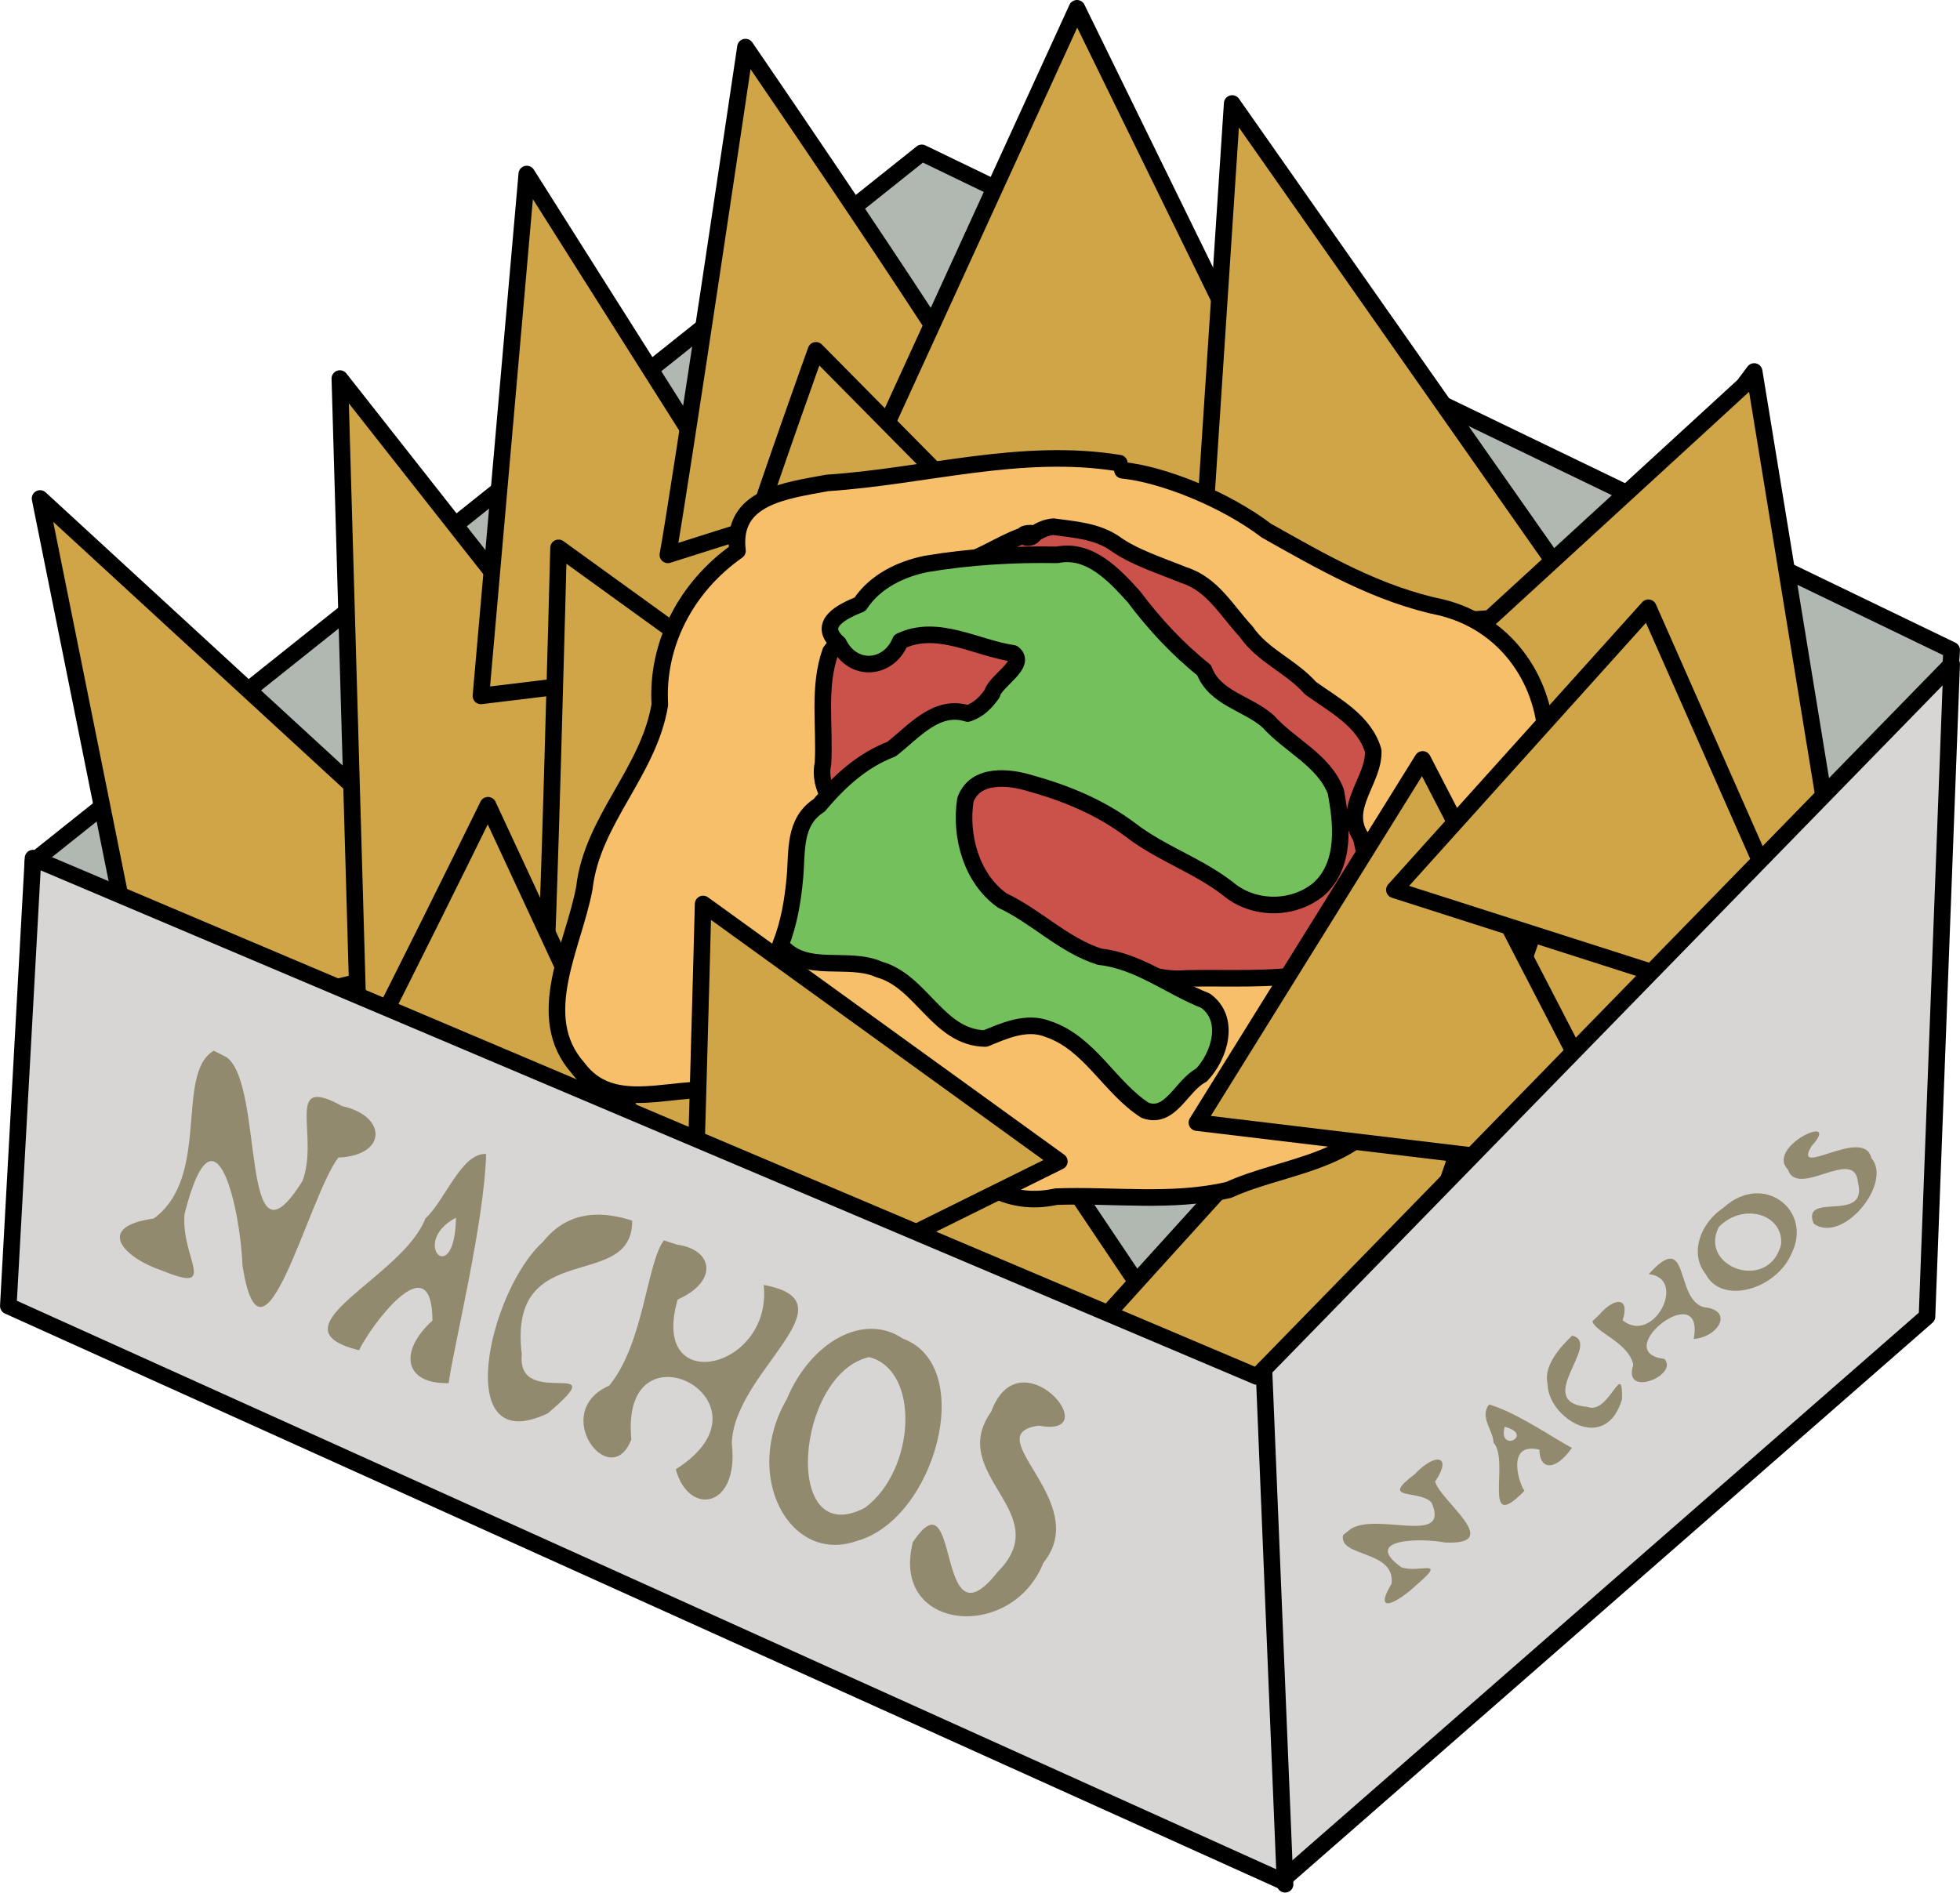
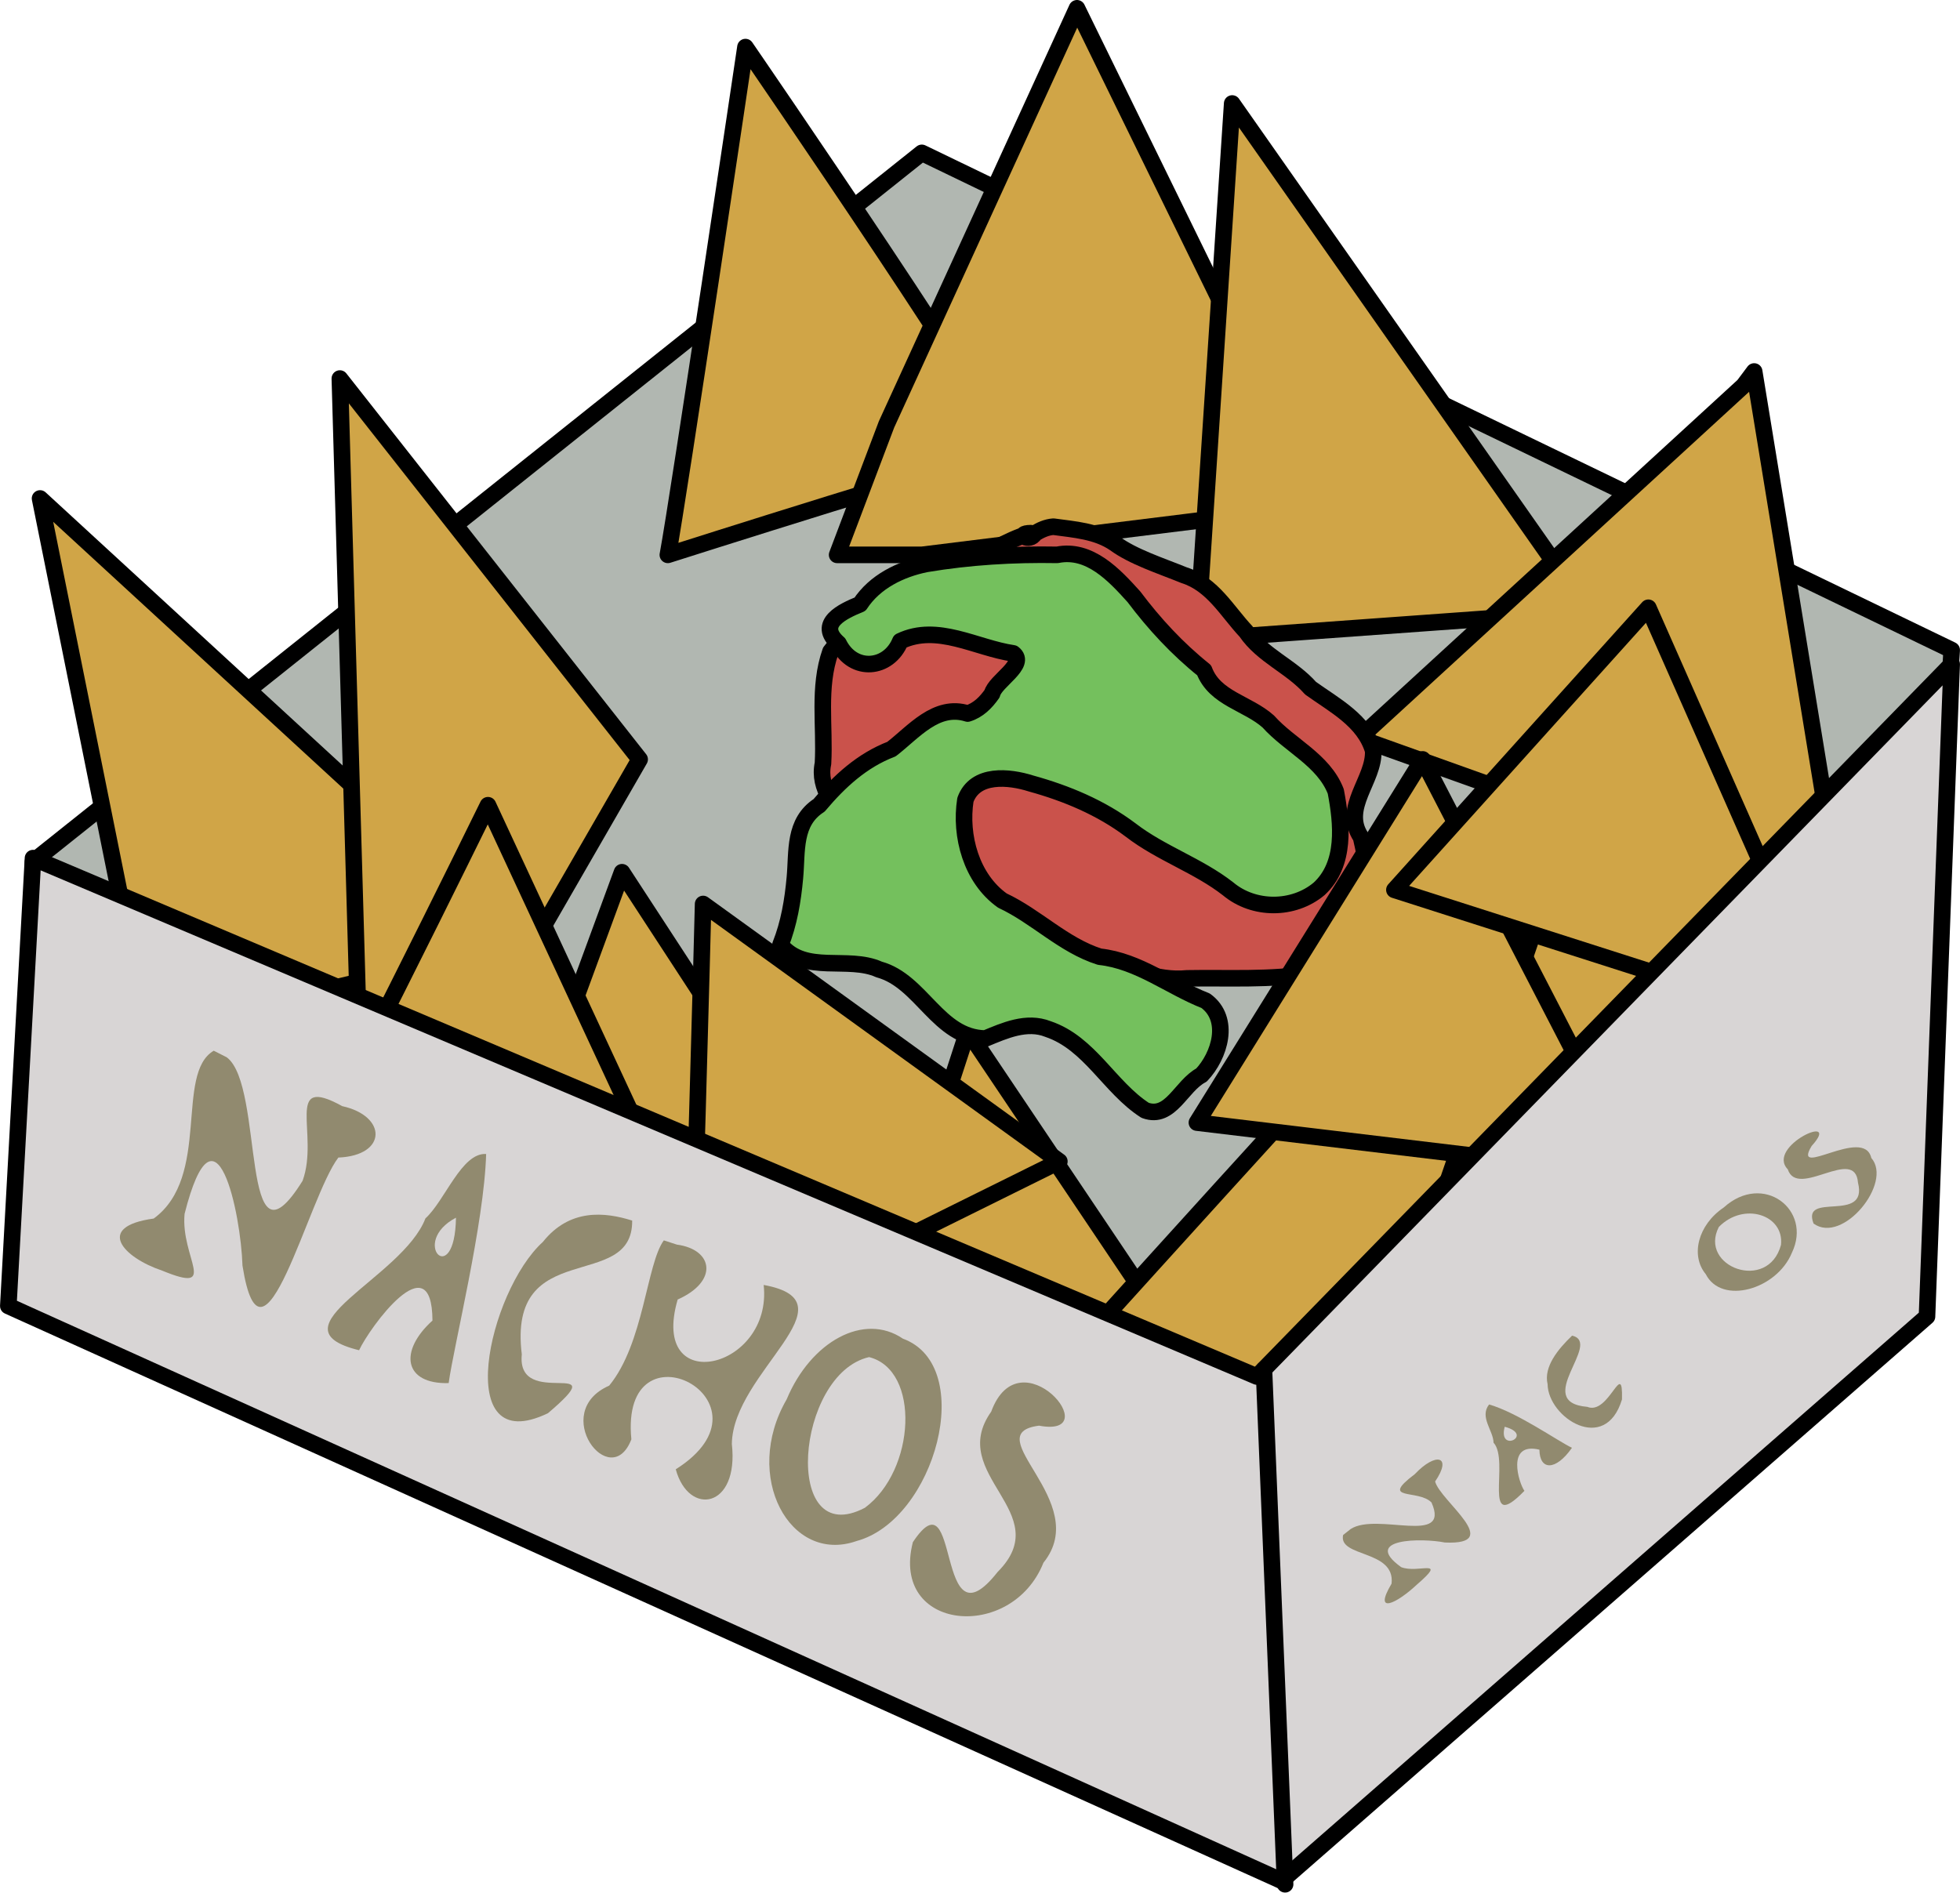
<svg xmlns="http://www.w3.org/2000/svg" width="166.89mm" height="161.19mm" version="1.1" viewBox="0 0 591.33 571.15">
  <g transform="translate(-59.219 -199.63)">
    <g>
      <path d="m69.168 459.65 268.16-213.89 310.72 150.04-11.705 201.12-193.67 164.94-375.63-167.07z" fill="#b1b7b1" fill-rule="evenodd" stroke="#000" stroke-linecap="round" stroke-linejoin="round" stroke-width="5" />
      <path d="m104.28 513.92-32.988-163.87 145.78 134.08-111.73 26.603z" fill="#d0a547" fill-rule="evenodd" stroke="#000" stroke-linecap="round" stroke-linejoin="round" stroke-width="5" />
      <path d="m168.13 536.26-6.385-222.4 90.45 114.92-52.142 90.45z" fill="#d0a547" fill-rule="evenodd" stroke="#000" stroke-linecap="round" stroke-linejoin="round" stroke-width="5" />
-       <path d="m204.31 409.63 13.834-157.49 91.514 144.72z" fill="#d0a547" fill-rule="evenodd" stroke="#000" stroke-linecap="round" stroke-linejoin="round" stroke-width="5" />
      <path d="m260.71 367.07c3.192-17.026 23.411-153.23 23.411-153.23s84.065 122.37 78.745 122.37c-5.321 0-102.16 30.859-102.16 30.859z" fill="#d0a547" fill-rule="evenodd" stroke="#000" stroke-linecap="round" stroke-linejoin="round" stroke-width="5" />
      <path d="m326.68 327.7 57.462-125.57 73.424 150.04-120.25 14.898h-25.539z" fill="#d0a547" fill-rule="evenodd" stroke="#000" stroke-linecap="round" stroke-linejoin="round" stroke-width="5" />
-       <path d="m223.47 497.96c1.064-8.513 4.256-133.01 4.256-133.01l107.48 77.681z" fill="#d0a547" fill-rule="evenodd" stroke="#000" stroke-linecap="round" stroke-linejoin="round" stroke-width="5" />
      <path d="m420.33 392.61 10.641-161.75 107.48 153.23z" fill="#d0a547" fill-rule="evenodd" stroke="#000" stroke-linecap="round" stroke-linejoin="round" stroke-width="5" />
      <path d="m308.59 641.61 42.565-130.89 97.899 145.78-144.72-12.769z" fill="#d0a547" fill-rule="evenodd" stroke="#000" stroke-linecap="round" stroke-linejoin="round" stroke-width="5" />
      <path d="m485.24 495.83c-5.321 4.256-112.8 123.44-112.8 123.44l147.91 13.834z" fill="#d0a547" fill-rule="evenodd" stroke="#000" stroke-linecap="round" stroke-linejoin="round" stroke-width="5" />
      <path d="m542.7 420.28-58.527 170.26 126.63-20.218-64.911-148.98z" fill="#d0a547" fill-rule="evenodd" stroke="#000" stroke-linecap="round" stroke-linejoin="round" stroke-width="5" />
      <path d="m585.27 315.99-115.99 106.41 145.78 52.142-26.603-162.81z" fill="#d0a547" fill-rule="evenodd" stroke="#000" stroke-linecap="round" stroke-linejoin="round" stroke-width="5" />
      <path d="m201.12 587.34 45.757-124.5 95.771 146.85z" fill="#d0a547" fill-rule="evenodd" stroke="#000" stroke-linecap="round" stroke-linejoin="round" stroke-width="5" />
      <path d="m147.91 556.48c4.256-3.192 58.527-113.86 58.527-113.86l56.398 121.31z" fill="#d0a547" fill-rule="evenodd" stroke="#000" stroke-linecap="round" stroke-linejoin="round" stroke-width="5" />
-       <path d="m305.4 305.35s-46.821 129.82-39.372 129.82c7.449 0 128.76-39.372 128.76-39.372z" fill="#d0a547" fill-rule="evenodd" stroke="#000" stroke-linecap="round" stroke-linejoin="round" stroke-width="5" />
-       <path d="m396.92 339.4c-29.668-4.855-58.674 4.026-88.157 5.964-12.686 2.373-29.035 4.181-27.047 20.491-15.701 11.026-24.509 28.458-23.426 46.411-3.381 20.414-20.448 34.819-22.778 55.361-3.243 17.496-15.709 38.715-1.911 54.282 12.407 16.564 34.581 1.13 50.179 8.96 19.635 8.952 43.926-7.631 58.297 14.747 10.558 9.841 20.297 18.484 35.772 15.12 17.363-0.621 35.109 1.97 52.096-2.045 16.642-7.623 40.834-8.15 48.543-27.621 8.19-20.028 9.249-44.335 23.494-61.896 13.285-12.804 28.815-25.963 23.751-46.504-0.848-18.797-12.782-34.967-31.345-39.662-19.54-4.04-36.014-13.649-53.101-23.251-12.39-9.438-31.205-16.988-43.436-18.218" fill="#f8bf6b" fill-rule="evenodd" stroke="#000" stroke-linecap="round" stroke-linejoin="round" stroke-width="5" />
      <path d="m267.09 605.43c1.064-8.513 4.256-133.01 4.256-133.01l107.48 77.681z" fill="#d0a547" fill-rule="evenodd" stroke="#000" stroke-linecap="round" stroke-linejoin="round" stroke-width="5" />
      <path d="m371.38 360.68c-1.492 2.738-6.084-0.109-1.186-0.159-7.559 2.049-13.883 7.038-21.297 9.193-6.2 4.446-12.778 7.995-19.637 11.441-7.131 3.927-14.597 8.626-19.486 15.087-3.826 10.842-1.63 22.518-2.263 33.769-1.622 7.661 3.977 13.311 7.96 19.205 4.911 6.218 10.983 13.986 19.682 13.892 3.404 5.952 9.597 1.254 14.116 6.341 7.467 3.473 12.366 10.364 19.836 13.894 6.31 5.026 14.199 6.361 22.057 6.386 8.686 1.761 16.9 6.077 26.172 5.141 12.54-0.234 25.213 0.597 37.621-1.514 6.636-3.03 9.442-11.128 15.166-15.927 2.73-7.518 1.659-17.238-0.274-25.165-5.976-8.896 4.1-17.352 3.669-26.087-2.647-9.059-11.777-13.754-18.892-18.869-5.805-6.584-14.505-9.799-19.462-17.103-5.746-6.112-10.053-14.254-18.714-17.008-7.116-2.888-15.345-5.516-20.919-9.604-5.442-3.729-12.155-4.153-18.499-5.027-2.049 0.153-3.953 1.001-5.652 2.114z" fill="#ca524b" fill-rule="evenodd" stroke="#000" stroke-linecap="round" stroke-linejoin="round" stroke-width="5" />
      <path d="m488.43 428.79-68.104 109.6 133.01 15.962z" fill="#d0a547" fill-rule="evenodd" stroke="#000" stroke-linecap="round" stroke-linejoin="round" stroke-width="5" />
      <path d="m351.16 414.95c-9.486-3.015-16.346 5.624-22.991 10.739-8.831 3.379-15.674 9.654-21.829 16.969-7.781 5.043-6.564 13.848-7.305 21.844-0.622 6.881-1.772 13.786-4.343 20.232 7.459 9.053 20.259 3.188 29.758 7.453 12.848 3.506 17.775 20.652 32.062 20.828 5.757-2.369 12.421-5.413 18.896-2.854 12.615 4.243 18.546 17.622 29.296 24.53 7.723 2.803 10.824-7.418 16.993-10.643 5.515-5.793 8.89-16.881 1.254-22.435-10.757-4.207-20.134-11.993-31.961-13.28-10.935-3.471-19.086-12.137-29.352-16.942-9.357-6.643-12.857-19.505-11.16-30.393 2.943-8.111 13.192-7.041 19.804-4.936 10.738 2.969 21.095 7.301 30.046 14.036 9.15 7.06 20.319 10.662 29.424 17.767 7.74 6.487 19.729 6.468 27.436 1e-3 8.125-7.456 6.895-19.665 5.032-29.437-3.704-9.5-13.862-13.801-20.351-21.066-6.238-5.587-16.158-6.922-19.36-15.469-8.14-6.526-15.021-13.978-21.186-22.174-5.893-6.535-13.376-14.63-23.143-12.654-13.199-0.238-26.512 0.549-39.535 2.739-7.786 1.564-15.508 5.363-19.952 12.158-5.016 2.048-13.347 5.84-6.478 11.843 4.422 8.931 15.157 7.832 18.629-0.686 11.213-5.358 22.862 2.043 34.054 3.672 4.28 3.277-5.463 8.343-6.358 12.159-1.86 2.669-4.191 5.021-7.383 6.001z" fill="#74c05d" fill-rule="evenodd" stroke="#000" stroke-linecap="round" stroke-linejoin="round" stroke-width="5" />
      <path d="m556.53 383.03-76.617 85.13 133.01 42.565z" fill="#d0a547" fill-rule="evenodd" stroke="#000" stroke-linecap="round" stroke-linejoin="round" stroke-width="5" />
      <path d="m69.168 458.58 369.25 156.43 209.63-214.95-7.449 196.86-194.73 170.26-384.15-173.45z" fill="#d8d5d5" fill-rule="evenodd" stroke="#000" stroke-linecap="round" stroke-linejoin="round" stroke-width="5" />
      <path d="m440.55 612.88 6.385 155.36" fill="none" stroke="#000" stroke-linecap="round" stroke-linejoin="round" stroke-width="5" />
      <g transform="matrix(1.958 .815 -1.115 2.68 980.58 -1554.7)" fill="#918a6f" stroke-width="1px">
        <path d="m4.192 772.37c6.592 1.171 13.951 21.156 16.726 8.829-0.308-5.146-8.412-9.52 1.13-8.752 6.424-0.85 8.638 2.932 2.299 5.09-1.819 4.944 2.721 25.392-6.689 14.199-3.059-4.937-13.049-15.649-10.433-2.651 1.866 4.391 9.025 6.313 0.146 6.342-5.768 0.303-11.301-1.504-3.948-4.66 5.259-6.307-5.157-14.745-1.284-18.508l2.054 0.112z" />
        <path d="m43.56 771.29c3.525 6.697 6.242 19.74 7.601 23.488-5.793 1.902-8.337-1.04-5.545-5.355-4.38-7.582-7.887 3.235-8.016 5.778-13.172 1.503 1.775-8.653 1.507-15.303 1.605-2.487 1.141-7.77 4.453-8.607zm-0.48 7.32c-4.825 4.266 3.83 7.031 0 0z" />
        <path d="m66.382 771.85c4.057 6.92-15.572 6.464-7.187 17.247 2.345 5.661 12.502-3.772 6.654 4.603-10.213 8.386-14.48-9.333-10.033-16.229 1.68-4.292 6.474-5.356 10.566-5.622z" />
        <path d="m73.567 772.37c5.054-0.987 7.501 1.853 3.104 5.24 1.616 10.613 16.336 2.927 10.502-4.834 13.088-2.084 0.698 9.583 4.51 16.534 4.482 5.897-1.698 8.705-5.982 4.671 10.412-10.828-15.748-12.393-7.471-1.106 0.233 6.014-12.312 0.688-5.847-4.265 2.254-5.429-1.75-13.19-0.761-16.125l1.945-0.115z" />
        <path d="m108.4 772.37c11.239-0.356 14.129 16.111 4.96 21.278-7.465 4.897-18.568-1.641-16.917-10.805 0.006-6.521 5.388-11.469 11.958-10.472zm-3.44 3.12c-8.746 4.554-0.879 22.144 7.681 14.633 4.616-5.608-0.201-15.446-7.681-14.633z" />
        <path d="m123.98 775.85c-0.491-8.65 16.819-2.087 7.048-0.567-7.901 3.325 11.232 5.098 8.071 12.977 0.186 8.901-16.399 12.716-18.274 3.245 2.38-8.908 8.859 9.718 12.761-0.53 4.565-8.107-12.057-7.22-9.606-15.125z" />
      </g>
      <g transform="matrix(1.08 -.931 .715 .858 -90.038 2.235)" fill="#918a6f" stroke-width="1px">
        <path d="m4.192 772.37c6.592 1.171 13.951 21.156 16.726 8.829-0.308-5.146-8.412-9.52 1.13-8.752 6.424-0.85 8.638 2.932 2.299 5.09-1.819 4.944 2.721 25.392-6.689 14.199-3.059-4.937-13.049-15.649-10.433-2.651 1.866 4.391 9.025 6.313 0.146 6.342-5.768 0.303-11.301-1.504-3.948-4.66 5.259-6.307-5.157-14.745-1.284-18.508l2.054 0.112z" />
        <path d="m43.56 771.29c3.525 6.697 6.242 19.74 7.601 23.488-5.793 1.902-8.337-1.04-5.545-5.355-4.38-7.582-7.887 3.235-8.016 5.778-13.172 1.503 1.775-8.653 1.507-15.303 1.605-2.487 1.141-7.77 4.453-8.607zm-0.48 7.32c-4.825 4.266 3.83 7.031 0 0z" />
        <path d="m66.382 771.85c4.057 6.92-15.572 6.464-7.187 17.247 2.345 5.661 12.502-3.772 6.654 4.603-10.213 8.386-14.48-9.333-10.033-16.229 1.68-4.292 6.474-5.356 10.566-5.622z" />
-         <path d="m73.567 772.37c5.054-0.987 7.501 1.853 3.104 5.24 1.616 10.613 16.336 2.927 10.502-4.834 13.088-2.084 0.698 9.583 4.51 16.534 4.482 5.897-1.698 8.705-5.982 4.671 10.412-10.828-15.748-12.393-7.471-1.106 0.233 6.014-12.312 0.688-5.847-4.265 2.254-5.429-1.75-13.19-0.761-16.125l1.945-0.115z" />
        <path d="m108.4 772.37c11.239-0.356 14.129 16.111 4.96 21.278-7.465 4.897-18.568-1.641-16.917-10.805 0.006-6.521 5.388-11.469 11.958-10.472zm-3.44 3.12c-8.746 4.554-0.879 22.144 7.681 14.633 4.616-5.608-0.201-15.446-7.681-14.633z" />
        <path d="m123.98 775.85c-0.491-8.65 16.819-2.087 7.048-0.567-7.901 3.325 11.232 5.098 8.071 12.977 0.186 8.901-16.399 12.716-18.274 3.245 2.38-8.908 8.859 9.718 12.761-0.53 4.565-8.107-12.057-7.22-9.606-15.125z" />
      </g>
    </g>
  </g>
</svg>